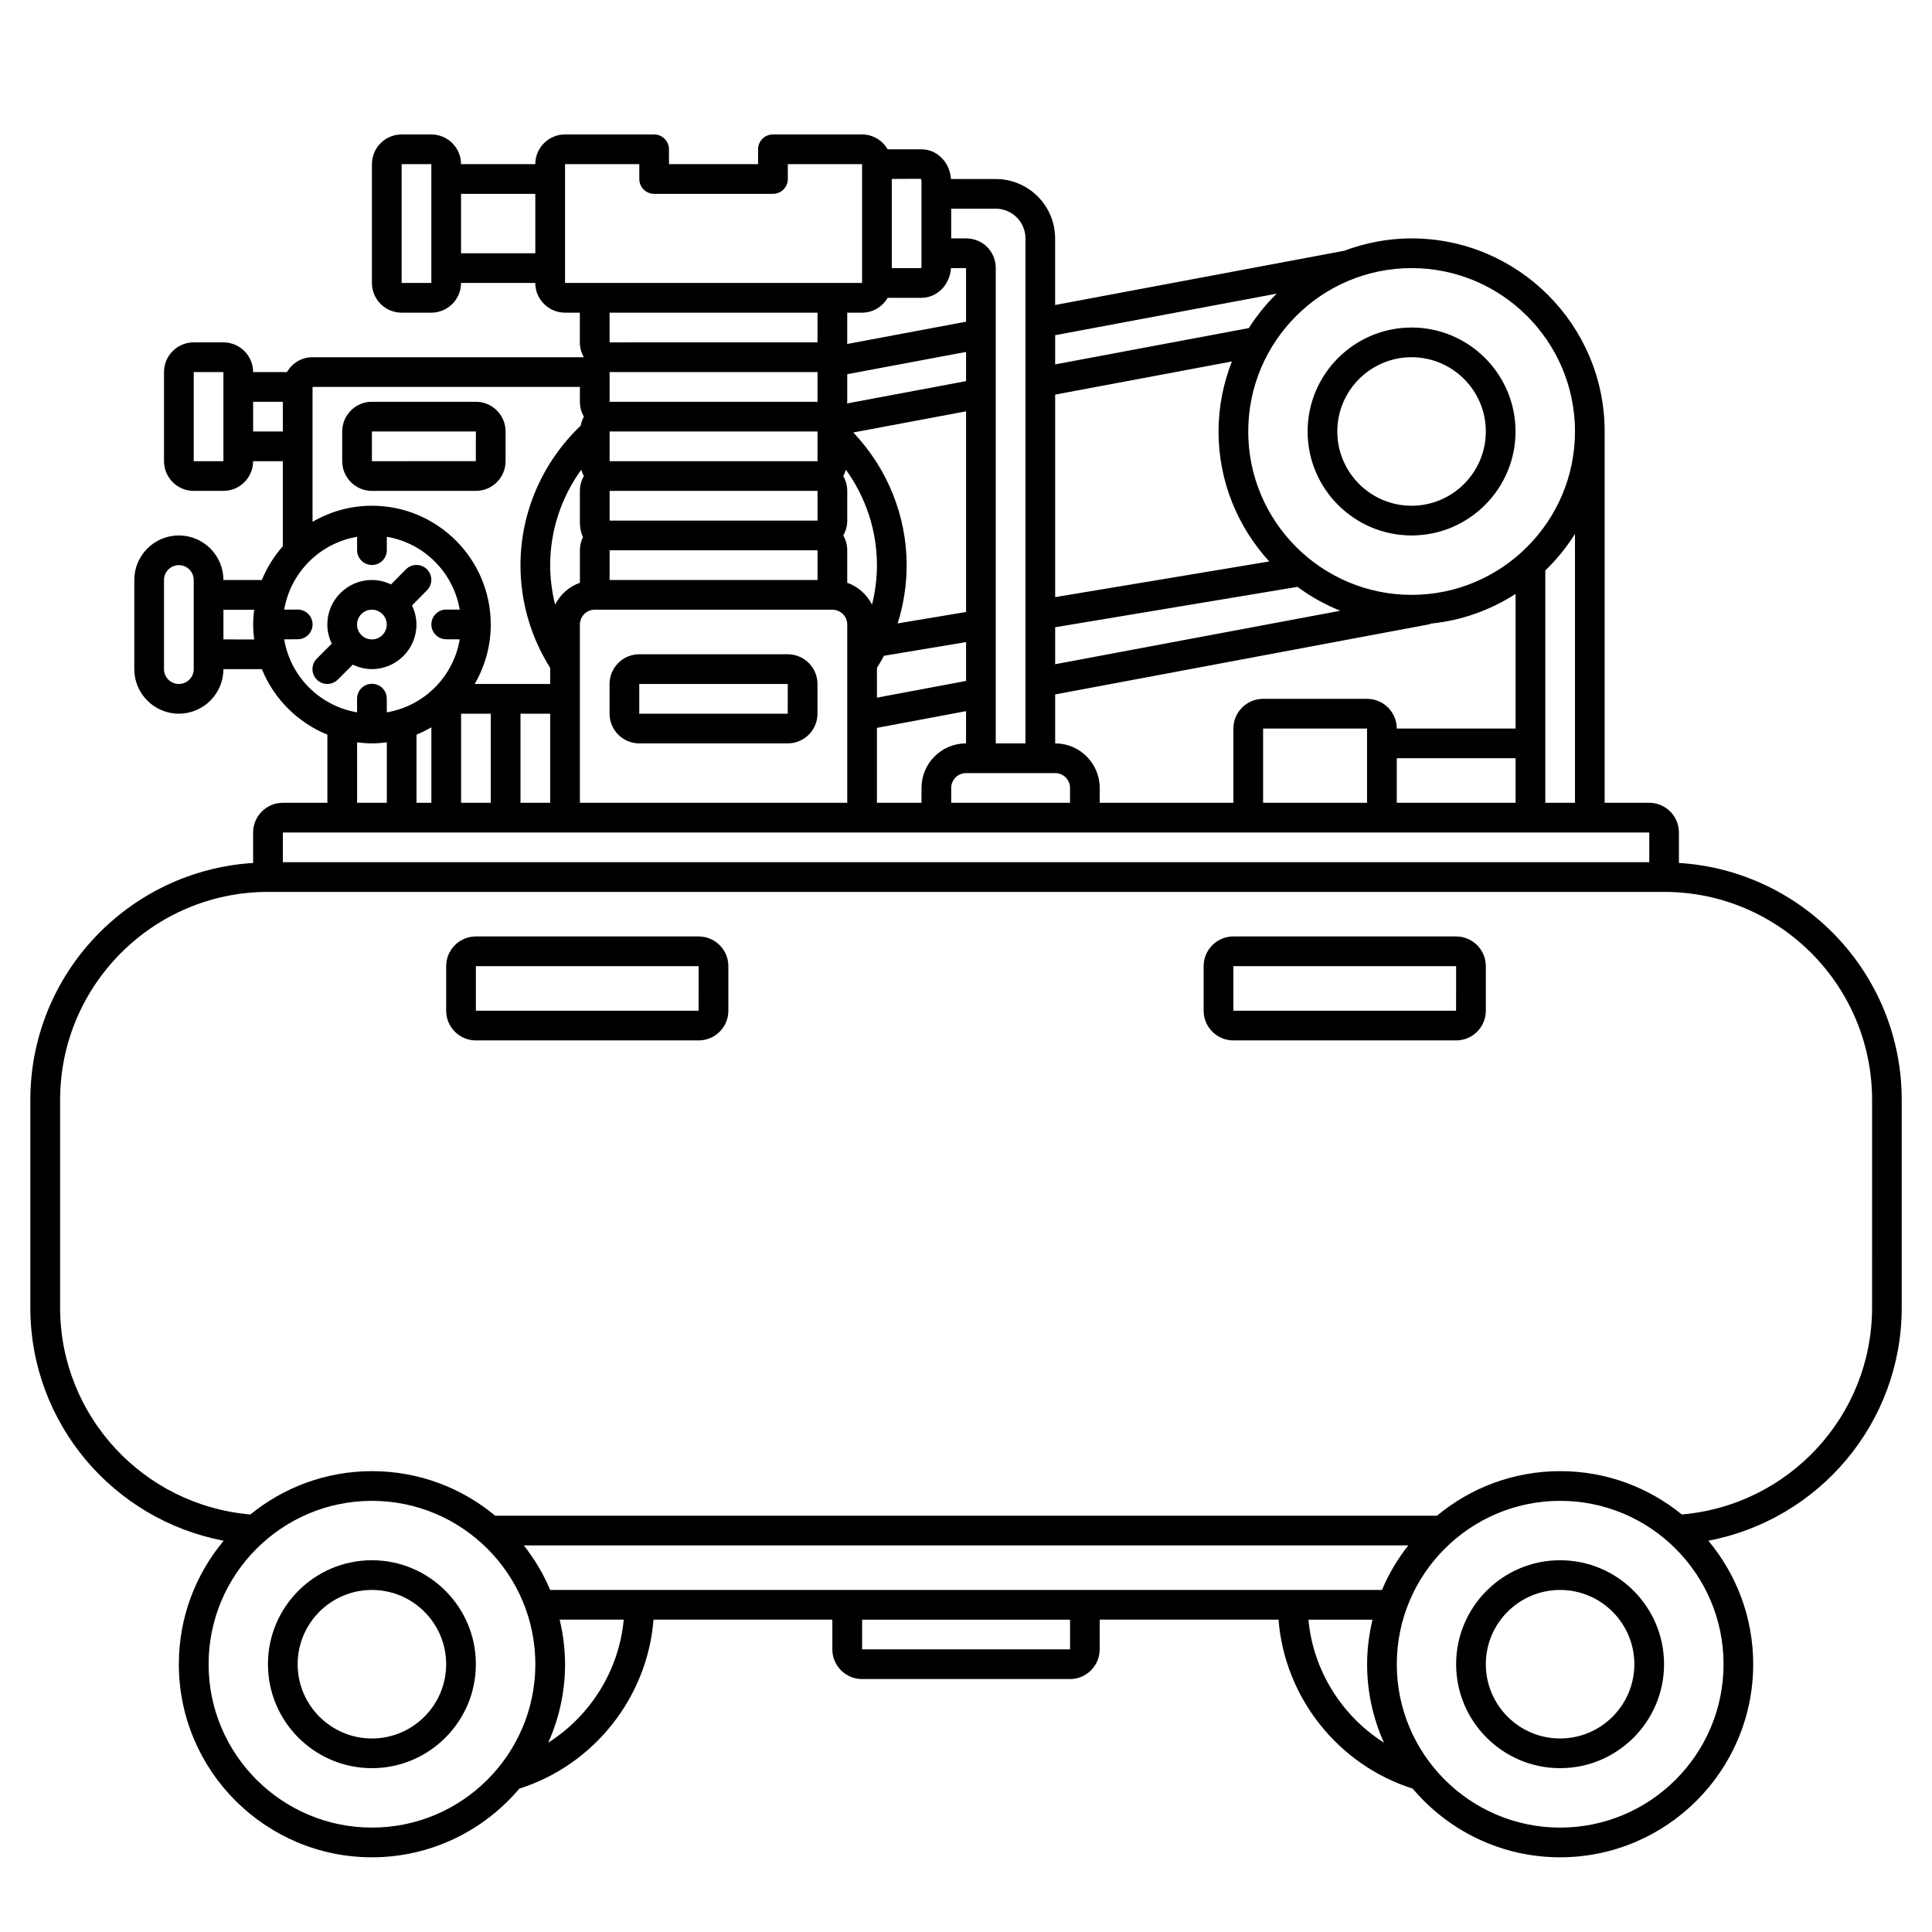
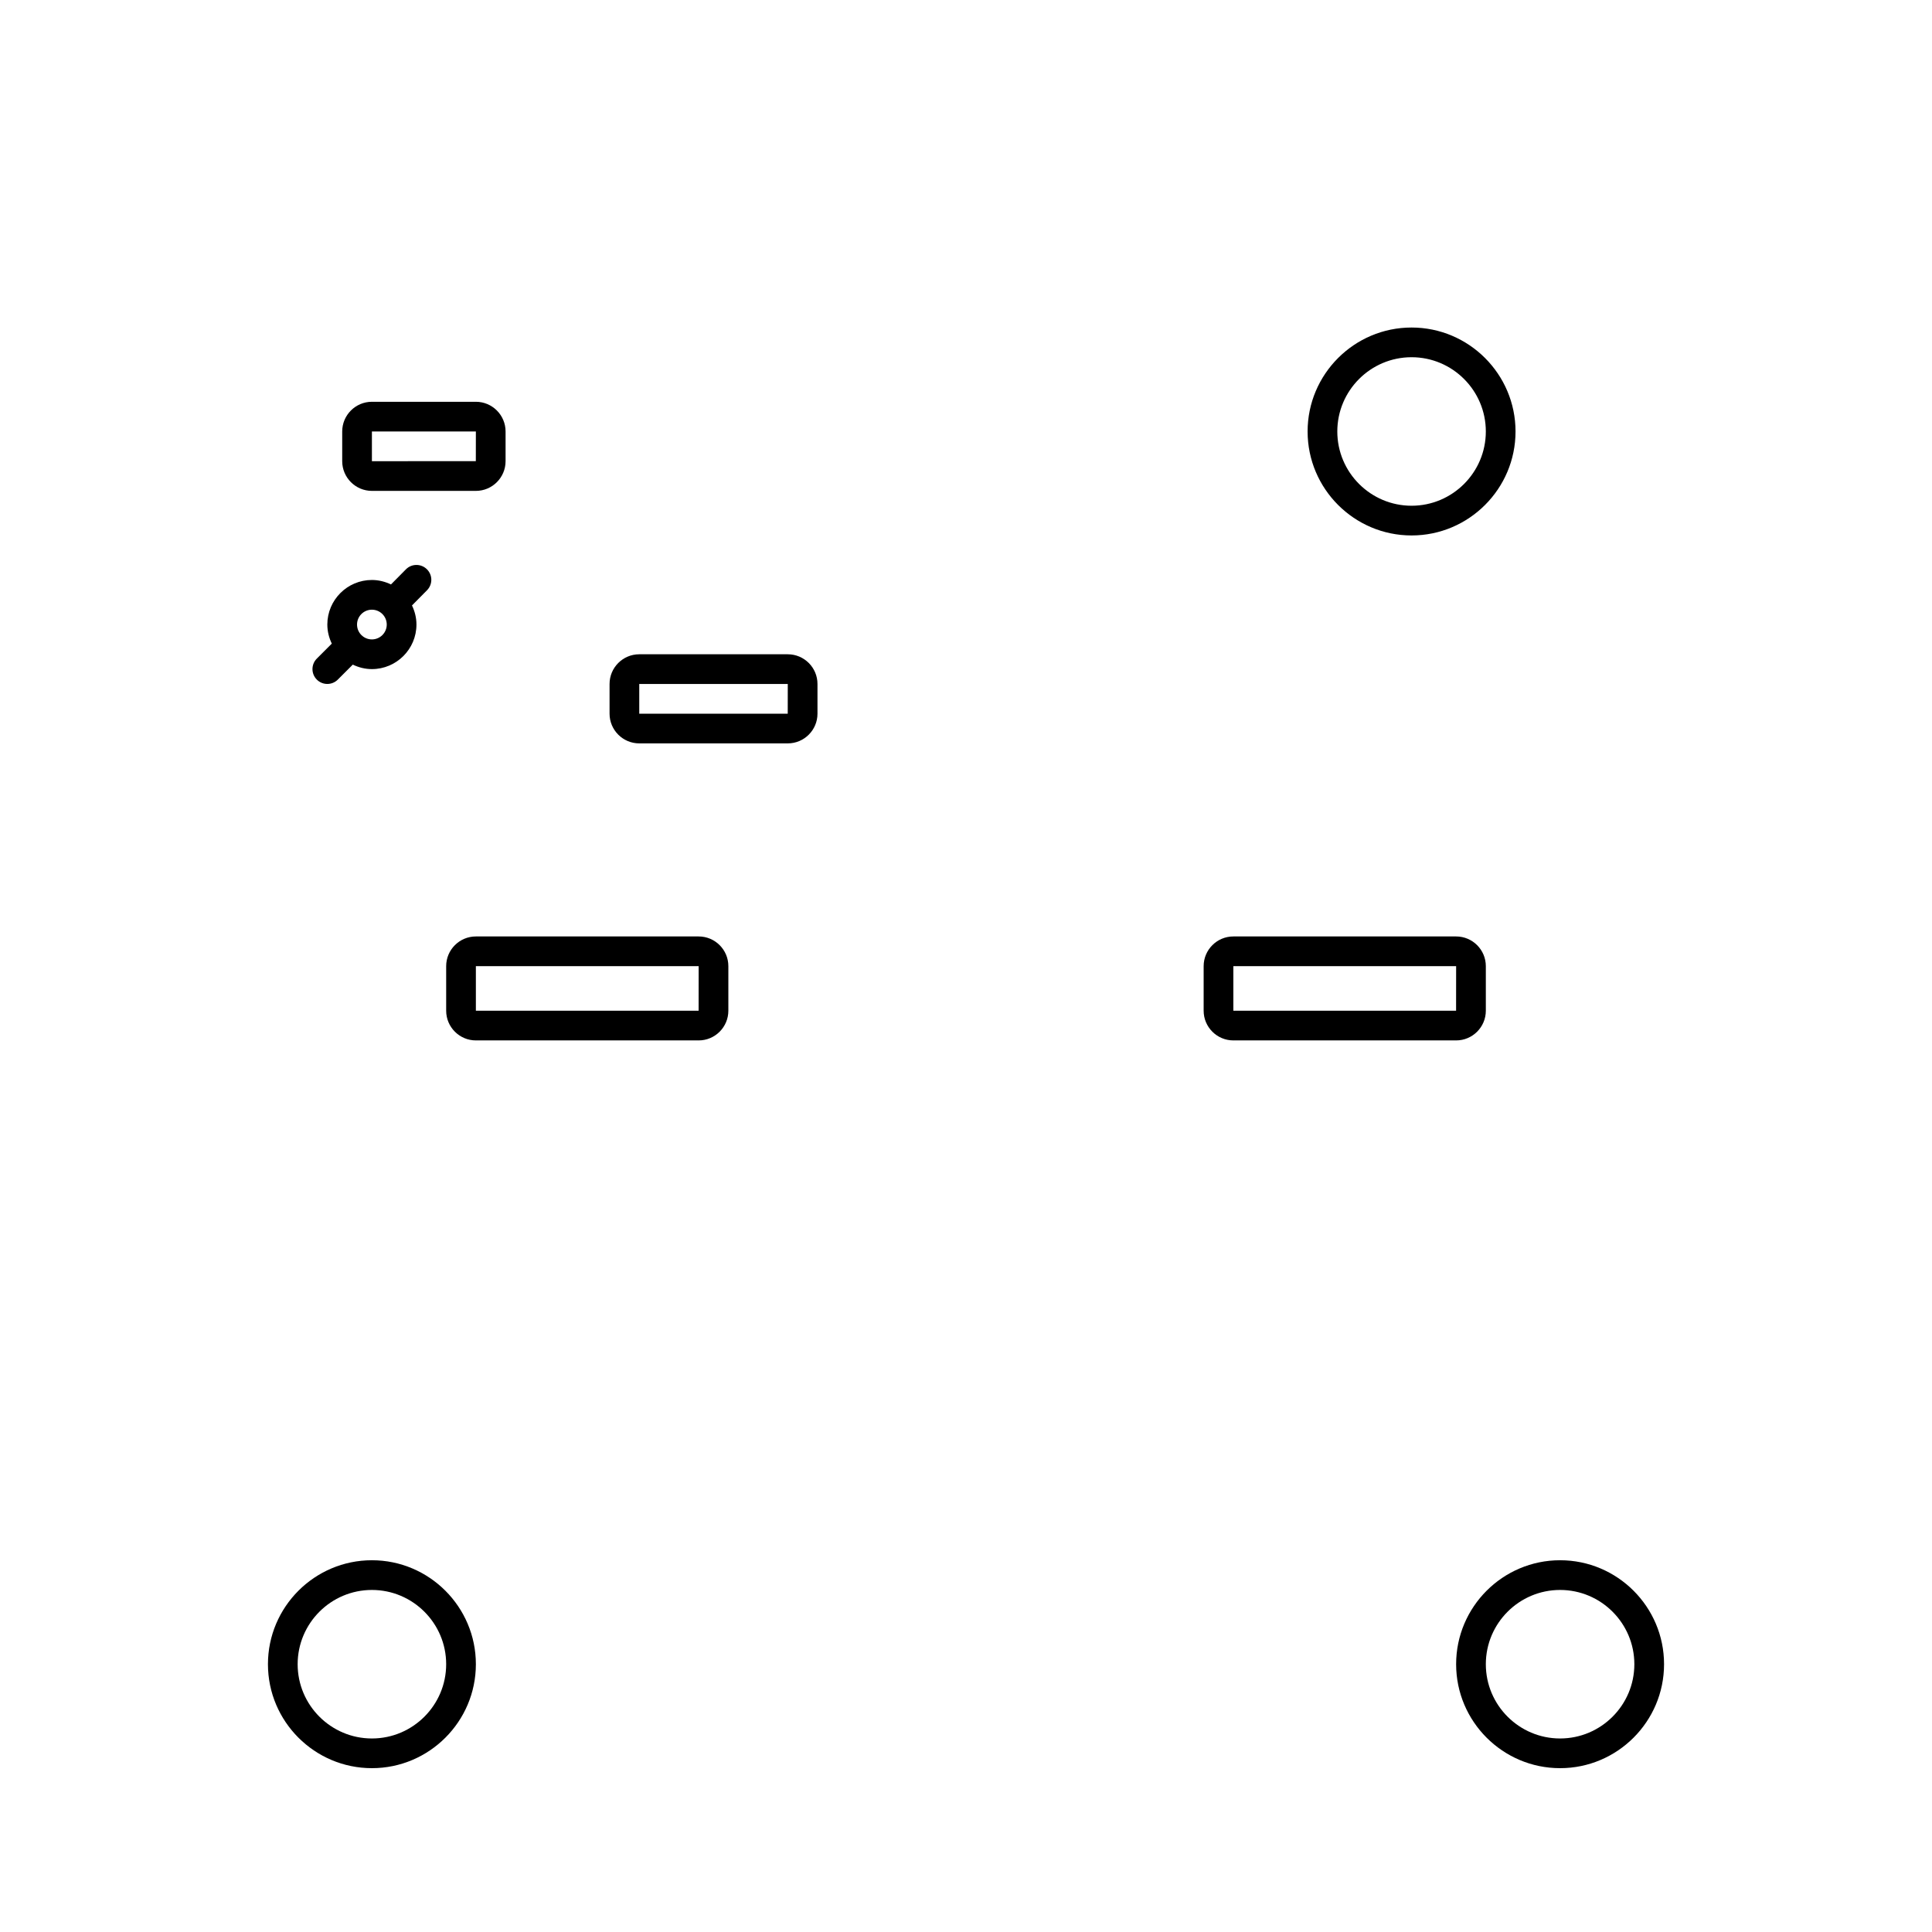
<svg xmlns="http://www.w3.org/2000/svg" fill="#000000" width="800px" height="800px" version="1.1" viewBox="144 144 512 512">
  <g>
    <path d="m518.08 285.9c15.188 0 27.551-12.363 27.551-27.551s-12.363-27.551-27.551-27.551-27.551 12.363-27.551 27.551 12.363 27.551 27.551 27.551zm0-47.234c10.852 0 19.68 8.828 19.68 19.68s-8.828 19.68-19.68 19.68-19.68-8.828-19.68-19.68 8.828-19.68 19.68-19.68z" />
    <path d="m237.49 320.13c1.543 0.738 3.246 1.188 5.066 1.188 6.512 0 11.809-5.297 11.809-11.809 0-1.824-0.449-3.527-1.188-5.07 0.016-0.016 0.035-0.02 0.051-0.035l3.938-3.981c1.531-1.547 1.516-4.035-0.031-5.566-1.547-1.527-4.039-1.52-5.566 0.031l-3.938 3.981c-0.004 0.004-0.008 0.012-0.012 0.016-1.539-0.734-3.242-1.184-5.062-1.184-6.512 0-11.809 5.297-11.809 11.809 0 1.824 0.449 3.527 1.188 5.066-0.012 0.012-0.023 0.012-0.035 0.023l-3.938 3.938c-1.539 1.539-1.539 4.027 0 5.566 0.766 0.766 1.773 1.152 2.781 1.152 1.008 0 2.016-0.387 2.781-1.152l3.938-3.938c0.016-0.012 0.016-0.023 0.027-0.035zm5.066-14.555c2.172 0 3.938 1.762 3.938 3.938 0 2.172-1.762 3.938-3.938 3.938-2.172 0-3.938-1.762-3.938-3.938s1.766-3.938 3.938-3.938z" />
    <path d="m242.56 274.09h27.551c4.34 0 7.871-3.531 7.871-7.871v-7.871c0-4.34-3.531-7.871-7.871-7.871h-27.551c-4.34 0-7.871 3.531-7.871 7.871v7.871c0 4.336 3.527 7.871 7.871 7.871zm0-15.746h27.551l-0.012 7.871-27.539 0.004z" />
    <path d="m352.77 317.39h-39.359c-4.34 0-7.871 3.531-7.871 7.871v7.871c0 4.34 3.531 7.871 7.871 7.871h39.359c4.34 0 7.871-3.531 7.871-7.871v-7.871c0-4.34-3.527-7.871-7.871-7.871zm-0.012 15.742h-39.348v-7.871h39.359z" />
    <path d="m329.15 392.17h-59.039c-4.34 0-7.871 3.531-7.871 7.871v11.809c0 4.34 3.531 7.871 7.871 7.871h59.039c4.34 0 7.871-3.531 7.871-7.871v-11.809c0.004-4.34-3.527-7.871-7.871-7.871zm-0.012 19.684h-59.027v-11.809h59.039z" />
-     <path d="m529.89 392.17h-59.039c-4.34 0-7.871 3.531-7.871 7.871v11.809c0 4.34 3.531 7.871 7.871 7.871h59.039c4.34 0 7.871-3.531 7.871-7.871v-11.809c0-4.34-3.531-7.871-7.871-7.871zm-0.012 19.684h-59.027v-11.809h59.039z" />
+     <path d="m529.89 392.17h-59.039c-4.34 0-7.871 3.531-7.871 7.871v11.809c0 4.34 3.531 7.871 7.871 7.871h59.039c4.34 0 7.871-3.531 7.871-7.871v-11.809c0-4.34-3.531-7.871-7.871-7.871m-0.012 19.684h-59.027v-11.809h59.039z" />
    <path d="m242.56 557.48c-15.188 0-27.551 12.363-27.551 27.551s12.363 27.551 27.551 27.551 27.551-12.363 27.551-27.551-12.363-27.551-27.551-27.551zm0 47.234c-10.852 0-19.68-8.828-19.68-19.68 0-10.852 8.828-19.68 19.68-19.68 10.852 0 19.68 8.828 19.68 19.68 0 10.852-8.828 19.68-19.68 19.68z" />
    <path d="m557.44 557.48c-15.188 0-27.551 12.363-27.551 27.551s12.363 27.551 27.551 27.551 27.551-12.363 27.551-27.551c0.004-15.188-12.359-27.551-27.551-27.551zm0 47.234c-10.852 0-19.68-8.828-19.68-19.68 0-10.852 8.828-19.68 19.68-19.68s19.68 8.828 19.68 19.68c0 10.852-8.828 19.68-19.68 19.68z" />
-     <path d="m588.93 372.69v-8.074c0-4.34-3.531-7.871-7.871-7.871h-11.809v-98.398c0-28.215-22.953-51.168-51.168-51.168-6.285 0-12.285 1.195-17.855 3.277l-76.609 14.371v-17.645c0-8.684-7.062-15.742-15.742-15.742h-11.859c-0.277-4.383-3.66-7.871-7.82-7.871h-8.965c-1.367-2.344-3.879-3.938-6.777-3.938h-23.617c-2.176 0-3.938 1.758-3.938 3.938v3.938h-23.617v-3.938c0-2.176-1.758-3.938-3.938-3.938h-23.617c-4.34 0-7.871 3.531-7.871 7.871h-19.68c0-4.34-3.531-7.871-7.871-7.871h-7.871c-4.34 0-7.871 3.531-7.871 7.871v31.488c0 4.34 3.531 7.871 7.871 7.871h7.871c4.34 0 7.871-3.531 7.871-7.871h19.68c0 4.34 3.531 7.871 7.871 7.871h3.938v7.871c0 1.434 0.387 2.777 1.059 3.938l-71.906-0.004c-2.902 0-5.41 1.594-6.777 3.938h-8.965c0-4.34-3.531-7.871-7.871-7.871h-7.871c-4.34 0-7.871 3.531-7.871 7.871v23.617c0 4.34 3.531 7.871 7.871 7.871h7.871c4.34 0 7.871-3.531 7.871-7.871h7.871v22.539c-2.316 2.637-4.211 5.648-5.555 8.949h-10.188c0-6.512-5.297-11.809-11.809-11.809s-11.809 5.297-11.809 11.809v23.617c0 6.512 5.297 11.809 11.809 11.809s11.809-5.297 11.809-11.809h10.191c3.199 7.875 9.484 14.16 17.363 17.363v18.062h-11.809c-4.34 0-7.871 3.531-7.871 7.871v8.074c-32.891 2.047-59.039 29.383-59.039 62.777v55.105c0 30.516 21.945 56.188 51.242 61.73-7.418 8.875-11.887 20.285-11.887 32.727 0 28.215 22.953 51.168 51.168 51.168 15.656 0 29.672-7.086 39.07-18.199 19.824-6.289 33.941-24.203 35.551-44.777h47.395v7.871c0 4.34 3.531 7.871 7.871 7.871h55.105c4.34 0 7.871-3.531 7.871-7.871v-7.871h47.398c1.609 20.574 15.723 38.484 35.551 44.777 9.391 11.117 23.41 18.199 39.07 18.199 28.215 0 51.168-22.953 51.168-51.168 0-12.441-4.473-23.852-11.883-32.73 29.297-5.547 51.242-31.219 51.242-61.734v-55.105c0-33.395-26.152-60.727-59.043-62.777zm-330.62-153.7h-7.871v-31.488h7.871zm7.875-7.871v-15.742h19.68v15.742zm-62.977 55.105h-7.871v-23.617h7.871zm358.18 90.527h-7.871v-61.562c3.008-2.894 5.641-6.148 7.871-9.695zm-303.07-20.008v20.004h-3.938v-18.062c1.367-0.551 2.676-1.207 3.938-1.941zm7.875-3.609h7.871v23.617h-7.871zm15.742 0h7.871v23.617h-7.871zm7.871-39.359c0-9.129 2.934-17.973 8.227-25.293 0.176 0.586 0.402 1.156 0.699 1.676-0.672 1.156-1.059 2.504-1.059 3.938v7.871c0 0.918 0 2.715 0.824 4.363-0.523 1.062-0.816 2.25-0.816 3.508v8.598c-2.875 1.023-5.211 3.113-6.57 5.805-0.848-3.394-1.305-6.902-1.305-10.465zm70.848-51.168v7.871h-55.102v-7.871zm0 15.742v7.871l-55.102 0.004v-7.871zm39.363 47.836-18.133 3.023c1.566-4.957 2.387-10.148 2.387-15.434 0-13.098-5.137-25.684-14.141-35.164l29.887-5.606zm-94.465-24.219v-7.871h55.105v7.871zm61.918 3.938c0.672-1.156 1.059-2.504 1.059-3.938v-7.871c0-1.434-0.387-2.777-1.059-3.938 0.305-0.52 0.523-1.09 0.699-1.676 5.293 7.324 8.227 16.164 8.227 25.293 0 3.562-0.457 7.07-1.305 10.465-1.363-2.695-3.699-4.781-6.57-5.805v-8.598c0.008-1.434-0.379-2.777-1.051-3.934zm-61.918 3.934h55.105v7.871l-55.105 0.004zm70.848 31.16c0.66-1.051 1.281-2.117 1.867-3.207l21.75-3.629v10.293l-23.617 4.43zm23.617-75.996-31.547 5.914c0.008-0.148 0.059-0.289 0.059-0.438v-7.312l31.488-5.902zm-102.34 64.516c0-2.172 1.762-3.938 3.938-3.938h62.977c2.172 0 3.938 1.762 3.938 3.938v47.23l-70.852 0.004zm78.719 27.371 23.617-4.43v8.543c-6.512 0-11.809 5.297-11.809 11.809v3.938h-11.809zm19.68 15.926c0-2.172 1.762-3.938 3.938-3.938h23.617c2.172 0 3.938 1.762 3.938 3.938v3.938h-31.488zm27.551-104.24 46.832-8.781c-2.25 5.762-3.535 12.008-3.535 18.555 0 13.273 5.121 25.34 13.438 34.445l-56.734 9.449zm0 61.652 64.215-10.703c3.484 2.566 7.281 4.707 11.355 6.332l-75.57 14.168zm0 30.777v-12.969l99.129-18.586c0.172-0.031 0.316-0.133 0.477-0.191 8.199-0.824 15.812-3.621 22.41-7.859v35.672h-31.488c0-4.34-3.531-7.871-7.871-7.871h-27.551c-4.34 0-7.871 3.531-7.871 7.871v19.68h-35.426v-3.938c0-6.512-5.297-11.809-11.809-11.809zm55.105-3.934h27.551v19.68h-27.551zm35.426 7.871h31.488v11.809h-31.488zm47.23-86.594c0 23.871-19.426 43.297-43.297 43.297s-43.297-19.426-43.297-43.297 19.426-43.297 43.297-43.297c23.871 0.004 43.297 19.422 43.297 43.297zm-79.062-36.523c-2.797 2.738-5.258 5.805-7.371 9.121l-51.328 9.625v-7.738zm-66.57-14.645v133.82h-7.871v-125.95c0-4.414-3.461-7.871-7.871-7.871h-3.938v-7.871h11.809c4.34 0 7.871 3.531 7.871 7.871zm-27.551-15.184v22.492c0 0.344-0.137 0.547-0.043 0.566h-7.828v-23.637l7.66-0.035c0.039 0.031 0.211 0.238 0.211 0.613zm-8.969 30.93h8.969c4.16 0 7.543-3.488 7.816-7.871h3.992v14.199l-31.547 5.914c0.008-0.148 0.059-0.285 0.059-0.434v-7.871h3.938c2.898-0.004 5.41-1.598 6.773-3.938zm-85.496-3.938v-31.488h19.68v3.938c0 2.176 1.758 3.938 3.938 3.938h31.488c2.176 0 3.938-1.758 3.938-3.938v-3.938h19.68v31.488zm66.91 7.871v7.871l-55.102 0.004v-7.871zm-62.973 19.684v3.938c0 1.434 0.387 2.777 1.059 3.938-0.422 0.727-0.68 1.543-0.852 2.394-10.129 9.648-15.953 23.012-15.953 36.961 0 9.695 2.734 19.07 7.871 27.223v4.266h-20.004c2.688-4.633 4.254-9.988 4.258-15.719v-0.008-0.004-0.016c0-17.363-14.125-31.488-31.488-31.488-5.738 0-11.109 1.566-15.742 4.258v-35.746h70.852zm-86.594 11.805v-7.871h7.871v7.871zm-15.746 62.977c0 2.172-1.762 3.938-3.938 3.938-2.172 0-3.938-1.762-3.938-3.938v-23.617c0-2.172 1.762-3.938 3.938-3.938 2.172 0 3.938 1.762 3.938 3.938zm7.875-7.871v-7.871h8.145c-0.16 1.289-0.273 2.602-0.273 3.938v0.016 0.004 0.008c0 1.328 0.109 2.625 0.273 3.914l-8.145-0.004zm16.094-0.023 3.606-0.02c2.176-0.012 3.93-1.781 3.918-3.957-0.016-2.168-1.773-3.914-3.938-3.914h-0.02l-3.559 0.02c1.672-9.855 9.461-17.637 19.32-19.301v3.535c0 2.176 1.758 3.938 3.938 3.938 2.176 0 3.938-1.758 3.938-3.938v-3.539c9.859 1.664 17.645 9.441 19.32 19.301l-3.559-0.016h-0.02c-2.164 0-3.926 1.746-3.938 3.918s1.738 3.945 3.918 3.957l3.602 0.02c-1.656 9.879-9.449 17.68-19.328 19.344l-0.004-3.625c0-2.176-1.758-3.938-3.938-3.938-2.176 0-3.938 1.758-3.938 3.938v3.621c-9.867-1.664-17.66-9.465-19.32-19.344zm19.328 27.301c1.289 0.16 2.602 0.273 3.938 0.273 1.336 0 2.644-0.109 3.938-0.273v16.016h-7.871zm271.59 23.891h70.848v7.871h-362.11v-7.871zm-267.65 263.71c-23.871 0-43.297-19.426-43.297-43.297s19.426-43.297 43.297-43.297 43.297 19.426 43.297 43.297-19.426 43.297-43.297 43.297zm267.66-62.977h-220.44c-1.781-4.266-4.156-8.219-6.977-11.809h234.39c-2.812 3.59-5.188 7.539-6.969 11.809zm-220.95 40.473c2.848-6.359 4.461-13.387 4.461-20.793 0-4.07-0.527-8.012-1.43-11.809h16.98c-1.246 13.449-8.812 25.48-20.012 32.602zm138.29-24.73h-55.105v-7.871h55.105zm63.172-7.871h16.98c-0.902 3.797-1.43 7.738-1.43 11.809 0 7.406 1.617 14.434 4.461 20.793-11.203-7.121-18.766-19.152-20.012-32.602zm66.715 55.105c-23.871 0-43.297-19.426-43.297-43.297s19.426-43.297 43.297-43.297 43.297 19.426 43.297 43.297-19.422 43.297-43.297 43.297zm82.656-137.76c0 28.605-22.035 52.352-50.422 54.777-8.805-7.168-20.023-11.48-32.234-11.48-12.402 0-23.781 4.441-32.648 11.809h-249.58c-8.867-7.367-20.246-11.809-32.648-11.809-12.215 0-23.426 4.312-32.234 11.48-28.387-2.426-50.422-26.176-50.422-54.777v-55.105c0-30.387 24.719-55.105 55.105-55.105h369.98c30.387 0 55.105 24.719 55.105 55.105z" />
  </g>
</svg>